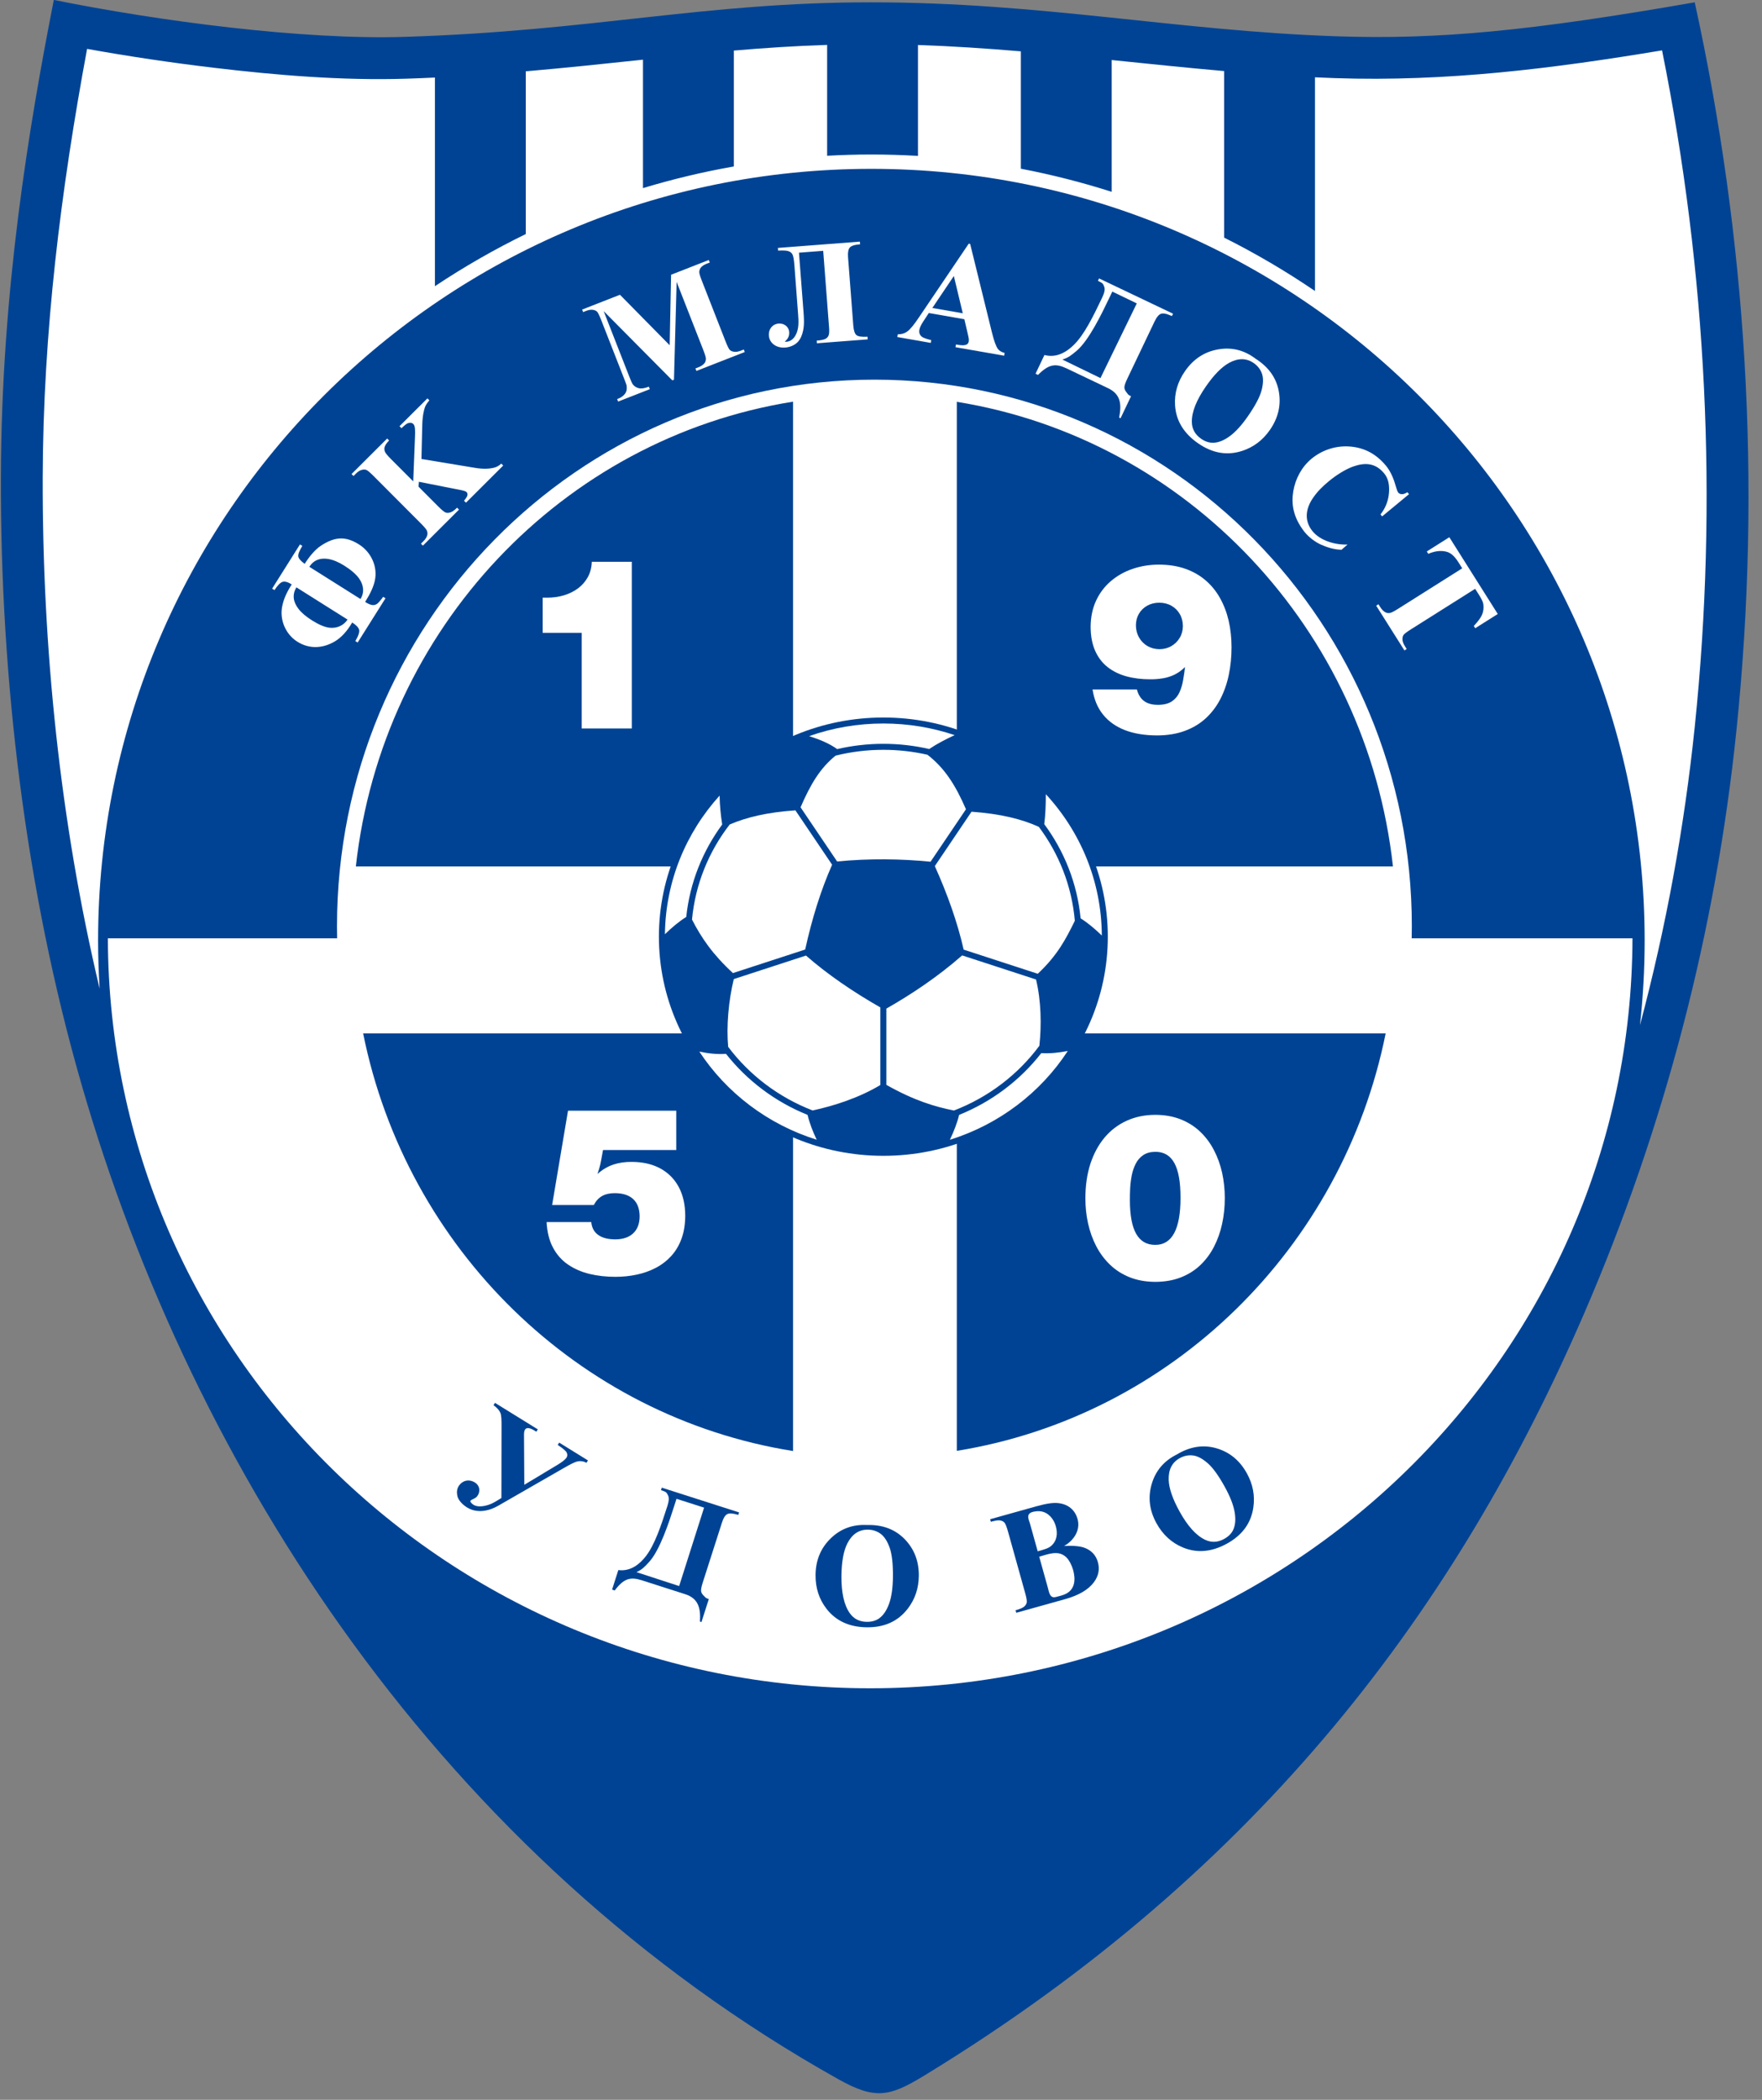
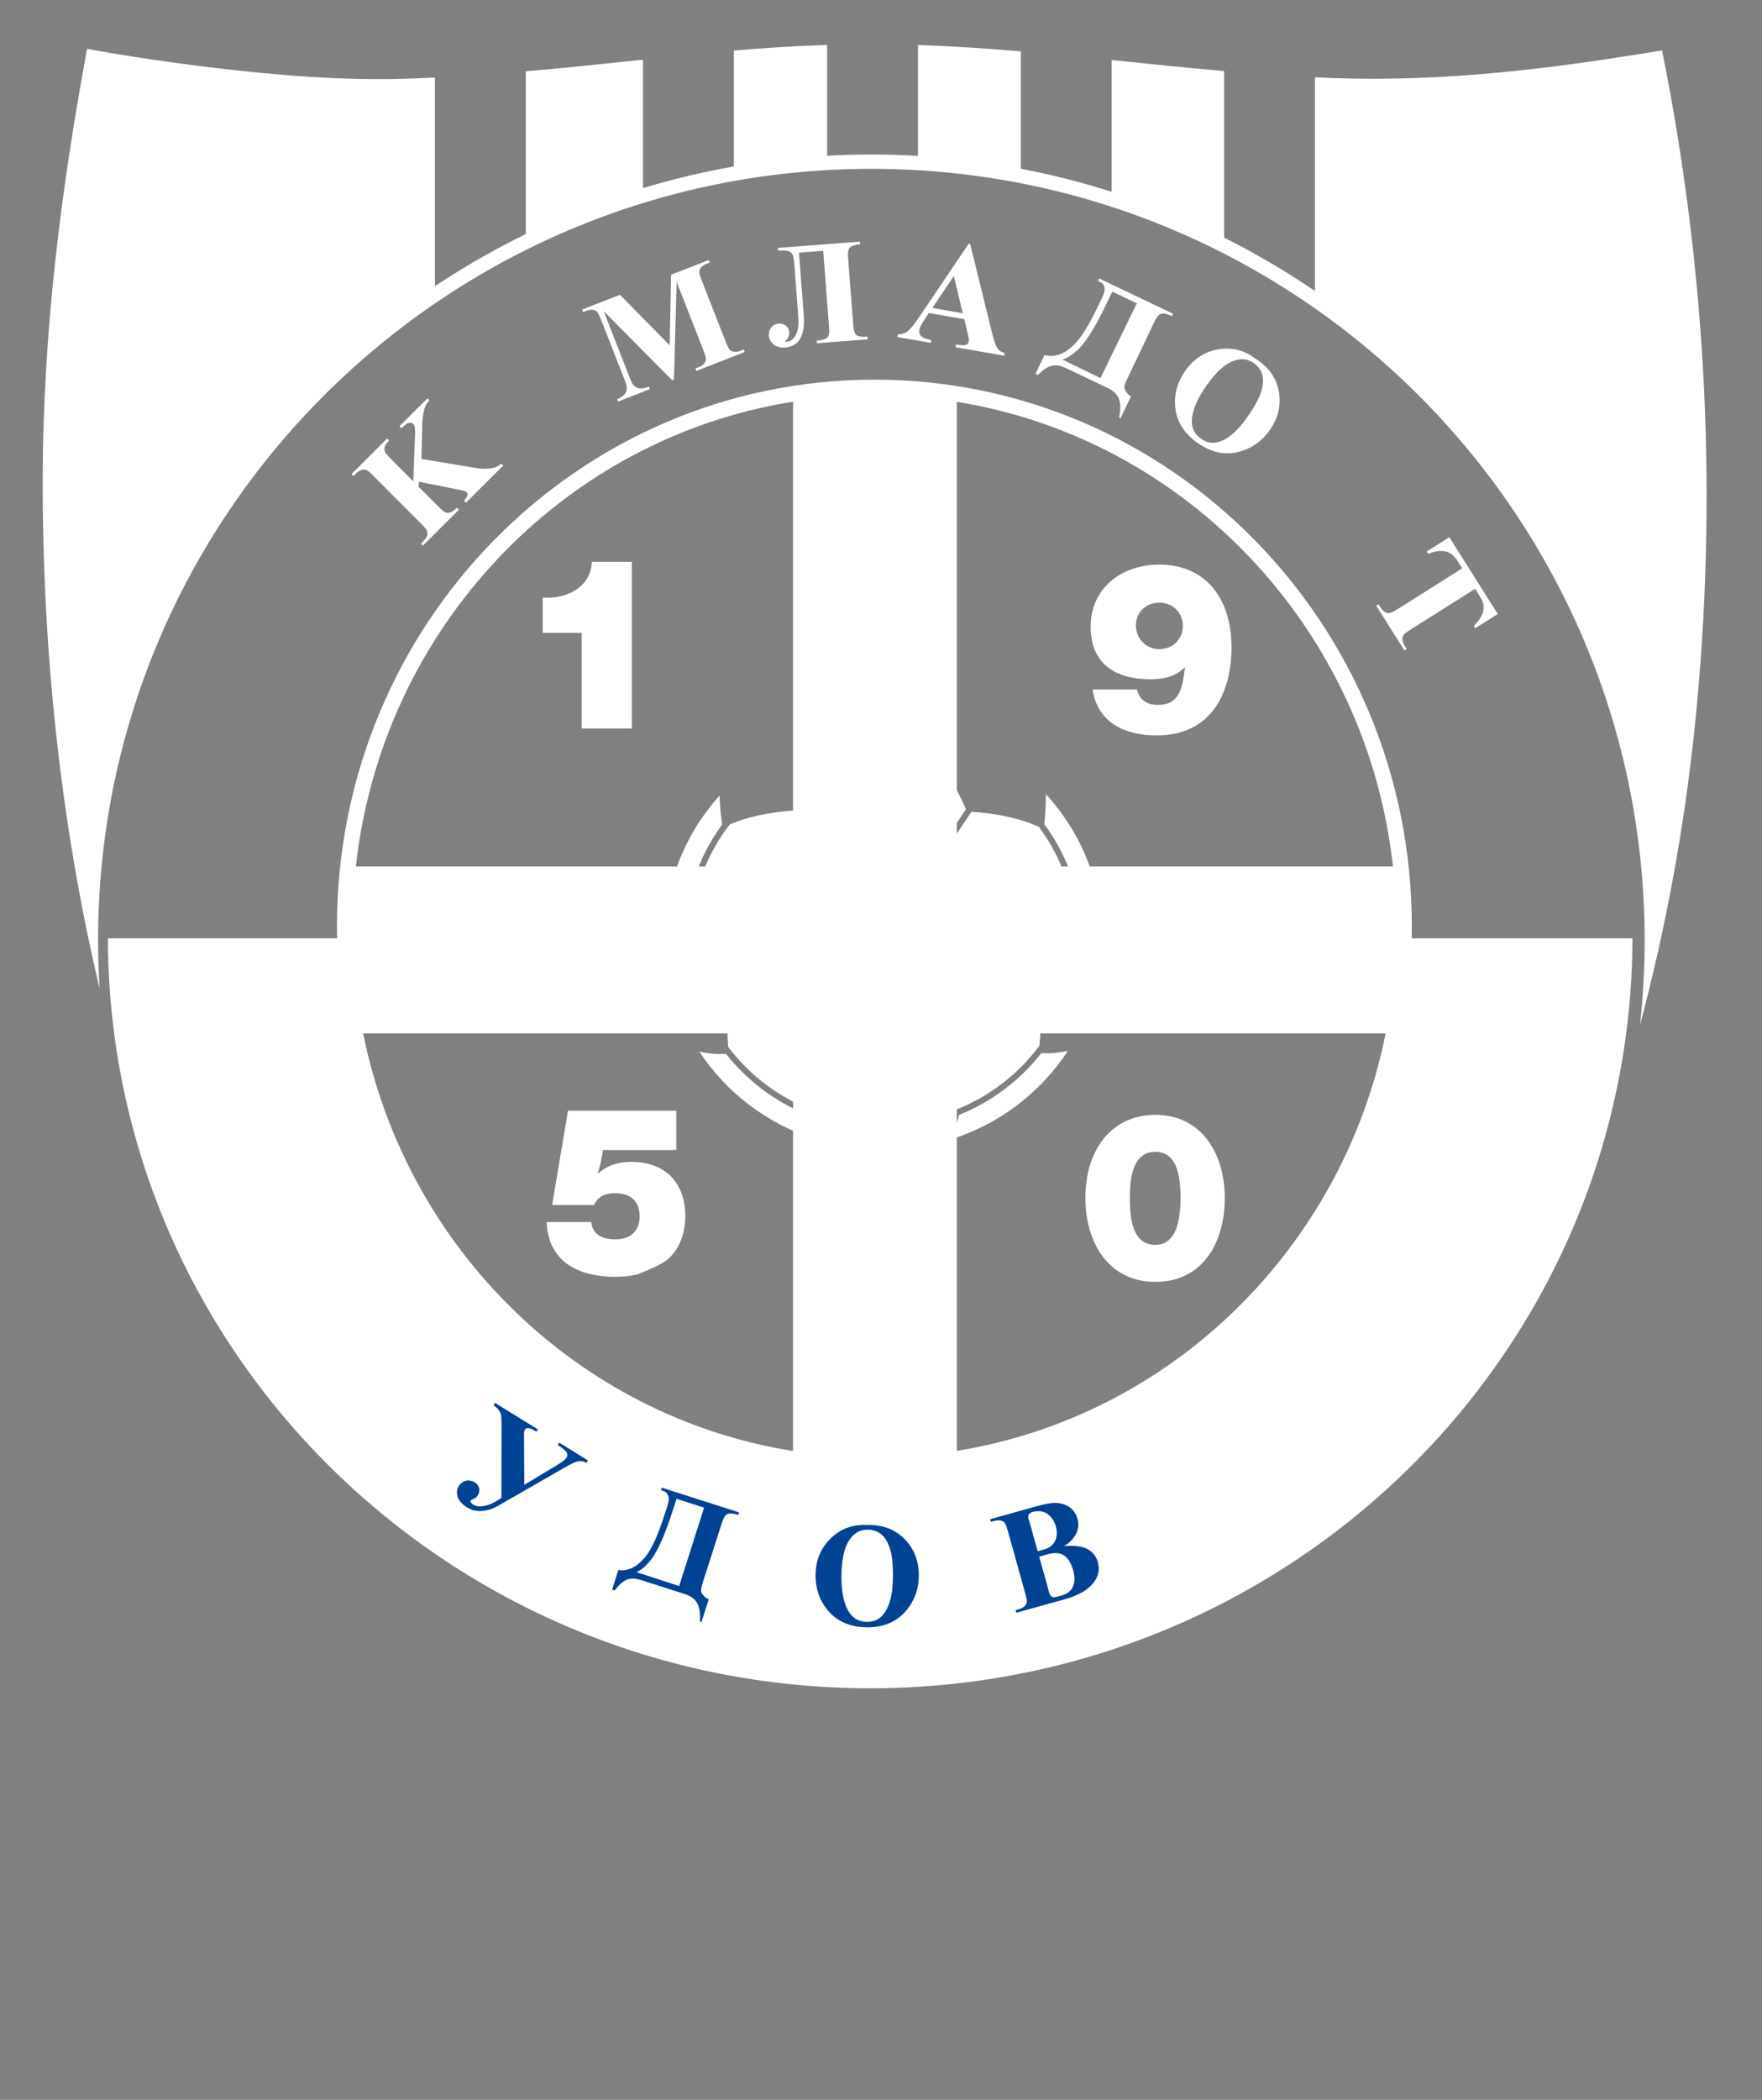
<svg xmlns="http://www.w3.org/2000/svg" width="477.3pt" height="568.7pt" viewBox="0 0 477.3 568.7" version="1.1">
  <rect x="0" y="0" width="477.3" height="568.7" fill="#808080" stroke="none" />
  <g id="surface1">
-     <path style=" stroke:none;fill-rule:evenodd;fill:rgb(0%,26.268%,58.006%);fill-opacity:1;" d="M 14.578 -0.02 C 42.938 5.699 81.91 10.859 109.633 9.984 C 160.918 8.367 190.516 0.629 235.918 0.629 C 282.168 0.629 318.789 8.359 362 9.828 C 389.703 10.773 414.531 8.391 459.078 0.629 C 473.023 64.234 477.332 130.637 470.359 197.984 C 464.758 252.113 450.934 305.363 428.996 356.02 C 395.082 434.328 342.363 506.07 250.262 562.203 C 240.949 567.879 237.047 568.691 227.16 563.16 C 119.934 503.184 52.27 398.574 22.004 293.422 C 6.898 240.945 0.086 183.906 0.234 129.211 C 0.375 78.77 7.863 34.188 14.578 -0.02 Z M 14.578 -0.02 " />
    <path style=" stroke:none;fill-rule:evenodd;fill:rgb(100%,100%,100%);fill-opacity:1;" d="M 23.59 13.238 C 16.457 51.695 11.68 89.887 11.574 129.242 C 11.445 175.277 16.258 222.629 26.988 267.758 C 26.723 263.438 26.57 259.086 26.57 254.699 C 26.57 139.309 120.375 45.73 236.039 45.73 C 351.707 45.73 445.512 139.309 445.512 254.699 C 445.512 262.453 445.074 270.102 444.25 277.637 C 451.289 251.16 456.258 224.141 459.086 196.816 C 465.418 135.598 462.348 73.918 450.227 13.641 C 420.699 18.559 391.855 22.188 361.617 21.16 C 359.812 21.098 358.008 21.023 356.207 20.941 L 356.207 78.812 C 348.363 73.469 340.145 68.637 331.594 64.355 L 331.594 19.246 C 321.43 18.359 311.289 17.297 301.141 16.258 L 301.141 51.953 C 293.133 49.395 284.918 47.301 276.531 45.688 L 276.531 13.906 C 267.273 13.125 257.996 12.5 248.668 12.188 L 248.668 42.223 C 244.488 41.98 240.281 41.844 236.039 41.844 C 232.02 41.844 228.027 41.965 224.059 42.184 L 224.059 12.16 C 215.609 12.43 207.207 12.973 198.789 13.695 L 198.789 45.082 C 190.402 46.555 182.191 48.527 174.176 50.945 L 174.176 16.164 C 163.547 17.293 153.008 18.402 142.426 19.316 L 142.426 63.391 C 133.887 67.559 125.668 72.281 117.816 77.508 L 117.816 21.004 C 115.219 21.129 112.609 21.234 109.992 21.316 C 92.789 21.859 74.906 20.379 57.824 18.344 C 46.395 16.98 34.945 15.285 23.59 13.238 Z M 23.59 13.238 " />
    <path style=" stroke:none;fill-rule:evenodd;fill:rgb(100%,100%,100%);fill-opacity:1;" d="M 442.215 254.129 C 441.918 366.336 349.562 457.242 235.719 457.242 C 121.871 457.242 29.516 366.336 29.219 254.129 L 91.324 254.129 C 91.301 253.051 91.285 251.969 91.285 250.883 C 91.285 169.125 156.477 102.824 236.863 102.824 C 317.254 102.824 382.445 169.125 382.445 250.883 C 382.445 251.969 382.426 253.051 382.402 254.129 Z M 214.828 108.785 L 214.828 234.668 L 96.395 234.668 C 103.496 170.277 152.395 118.734 214.828 108.785 Z M 214.828 279.887 L 214.828 392.988 C 156.582 383.707 110.117 338.227 98.371 279.887 Z M 259.188 392.938 L 259.188 279.887 L 375.355 279.887 C 363.633 338.129 317.297 383.555 259.188 392.938 Z M 259.188 234.668 L 259.188 108.828 C 321.484 118.891 370.242 170.375 377.332 234.668 Z M 259.188 234.668 " />
    <path style=" stroke:none;fill-rule:evenodd;fill:rgb(100%,100%,100%);fill-opacity:1;" d="M 171.148 152.145 L 160.316 152.145 C 160.262 153.703 159.895 155.082 159.242 156.289 C 158.578 157.496 157.695 158.508 156.586 159.344 C 155.465 160.172 154.207 160.793 152.781 161.227 C 151.355 161.652 149.844 161.867 148.246 161.867 L 147.008 161.867 L 147.008 171.395 L 157.578 171.395 L 157.578 197.297 L 171.148 197.297 Z M 171.148 152.145 " />
    <path style=" stroke:none;fill-rule:evenodd;fill:rgb(100%,100%,100%);fill-opacity:1;" d="M 295.957 186.719 C 296.359 189.395 297.293 191.664 298.785 193.516 C 300.266 195.363 302.242 196.777 304.699 197.734 C 307.168 198.691 310.082 199.168 313.445 199.18 C 316.305 199.168 318.828 198.746 321.023 197.918 C 323.23 197.102 325.121 195.938 326.711 194.461 C 328.297 192.973 329.602 191.23 330.625 189.23 C 331.637 187.23 332.398 185.055 332.875 182.695 C 333.367 180.336 333.605 177.867 333.605 175.301 C 333.605 172.777 333.344 170.383 332.832 168.133 C 332.312 165.895 331.527 163.84 330.484 161.977 C 329.449 160.129 328.145 158.52 326.57 157.172 C 325.004 155.824 323.164 154.777 321.066 154.039 C 318.969 153.301 316.598 152.93 313.965 152.918 C 311.422 152.918 309.027 153.312 306.801 154.074 C 304.57 154.832 302.613 155.941 300.906 157.398 C 299.207 158.848 297.871 160.617 296.914 162.684 C 295.945 164.762 295.457 167.121 295.434 169.754 C 295.445 172.289 295.859 174.461 296.664 176.266 C 297.469 178.074 298.59 179.539 300.047 180.684 C 301.492 181.812 303.199 182.652 305.156 183.184 C 307.105 183.715 309.234 183.977 311.551 183.977 C 312.77 183.988 313.934 183.891 315.031 183.707 C 316.141 183.52 317.184 183.184 318.184 182.707 C 319.176 182.215 320.121 181.531 321.012 180.648 C 320.871 181.824 320.695 183.008 320.488 184.207 C 320.285 185.402 319.957 186.5 319.5 187.512 C 319.043 188.512 318.359 189.328 317.457 189.949 C 316.543 190.559 315.324 190.871 313.77 190.895 C 312.148 190.906 310.879 190.566 309.941 189.883 C 308.996 189.207 308.344 188.141 307.961 186.719 Z M 314.031 163.23 C 315.258 163.238 316.359 163.512 317.316 164.055 C 318.273 164.598 319.031 165.34 319.578 166.297 C 320.133 167.242 320.414 168.328 320.426 169.559 C 320.414 170.742 320.133 171.809 319.566 172.742 C 319.012 173.691 318.25 174.43 317.305 174.984 C 316.359 175.527 315.281 175.812 314.098 175.82 C 312.867 175.812 311.77 175.516 310.812 174.961 C 309.855 174.398 309.105 173.625 308.551 172.656 C 307.996 171.688 307.711 170.59 307.703 169.363 C 307.711 168.176 307.984 167.121 308.527 166.207 C 309.07 165.285 309.824 164.566 310.77 164.035 C 311.715 163.512 312.801 163.238 314.031 163.23 Z M 314.031 163.23 " />
-     <path style=" stroke:none;fill-rule:evenodd;fill:rgb(100%,100%,100%);fill-opacity:1;" d="M 183.188 300.816 L 153.867 300.816 L 149.562 326.359 L 160.855 326.359 C 161.438 325.246 162.195 324.422 163.121 323.91 C 164.047 323.395 165.199 323.137 166.594 323.148 C 168.754 323.16 170.41 323.707 171.543 324.773 C 172.688 325.855 173.258 327.406 173.27 329.438 C 173.258 331.406 172.676 332.938 171.531 334.016 C 170.387 335.098 168.766 335.652 166.656 335.664 C 164.68 335.652 163.141 335.258 162.027 334.453 C 160.926 333.652 160.301 332.496 160.168 330.977 L 148.066 330.977 C 148.211 333.695 148.781 336.004 149.801 337.898 C 150.809 339.793 152.16 341.32 153.855 342.477 C 155.562 343.645 157.496 344.488 159.688 345.023 C 161.883 345.547 164.223 345.812 166.719 345.805 C 168.723 345.805 170.66 345.609 172.52 345.203 C 174.383 344.809 176.098 344.188 177.688 343.355 C 179.27 342.52 180.66 341.449 181.848 340.145 C 183.031 338.84 183.957 337.289 184.613 335.48 C 185.277 333.672 185.609 331.59 185.621 329.246 C 185.609 326.238 185.02 323.652 183.855 321.469 C 182.688 319.297 181.023 317.629 178.863 316.453 C 176.711 315.289 174.133 314.688 171.148 314.68 C 169.348 314.656 167.695 314.902 166.176 315.395 C 164.66 315.898 163.215 316.742 161.852 317.949 C 162.039 317.383 162.184 316.902 162.309 316.516 C 162.422 316.121 162.527 315.746 162.609 315.383 C 162.695 315.031 162.766 314.625 162.852 314.164 L 163.348 311.469 L 183.188 311.469 Z M 183.188 300.816 " />
+     <path style=" stroke:none;fill-rule:evenodd;fill:rgb(100%,100%,100%);fill-opacity:1;" d="M 183.188 300.816 L 153.867 300.816 L 149.562 326.359 L 160.855 326.359 C 161.438 325.246 162.195 324.422 163.121 323.91 C 164.047 323.395 165.199 323.137 166.594 323.148 C 168.754 323.16 170.41 323.707 171.543 324.773 C 172.688 325.855 173.258 327.406 173.27 329.438 C 173.258 331.406 172.676 332.938 171.531 334.016 C 170.387 335.098 168.766 335.652 166.656 335.664 C 164.68 335.652 163.141 335.258 162.027 334.453 C 160.926 333.652 160.301 332.496 160.168 330.977 L 148.066 330.977 C 148.211 333.695 148.781 336.004 149.801 337.898 C 150.809 339.793 152.16 341.32 153.855 342.477 C 155.562 343.645 157.496 344.488 159.688 345.023 C 161.883 345.547 164.223 345.812 166.719 345.805 C 168.723 345.805 170.66 345.609 172.52 345.203 C 179.27 342.52 180.66 341.449 181.848 340.145 C 183.031 338.84 183.957 337.289 184.613 335.48 C 185.277 333.672 185.609 331.59 185.621 329.246 C 185.609 326.238 185.02 323.652 183.855 321.469 C 182.688 319.297 181.023 317.629 178.863 316.453 C 176.711 315.289 174.133 314.688 171.148 314.68 C 169.348 314.656 167.695 314.902 166.176 315.395 C 164.66 315.898 163.215 316.742 161.852 317.949 C 162.039 317.383 162.184 316.902 162.309 316.516 C 162.422 316.121 162.527 315.746 162.609 315.383 C 162.695 315.031 162.766 314.625 162.852 314.164 L 163.348 311.469 L 183.188 311.469 Z M 183.188 300.816 " />
    <path style=" stroke:none;fill-rule:evenodd;fill:rgb(100%,100%,100%);fill-opacity:1;" d="M 312.961 301.938 C 310.098 301.945 307.504 302.477 305.188 303.543 C 302.859 304.605 300.867 306.125 299.199 308.102 C 297.539 310.094 296.266 312.465 295.359 315.227 C 294.469 318.004 294.02 321.098 294.012 324.523 C 294.012 326.871 294.254 329.148 294.742 331.359 C 295.234 333.57 295.977 335.633 296.965 337.539 C 297.965 339.441 299.211 341.121 300.719 342.559 C 302.23 344.004 304.008 345.129 306.035 345.938 C 308.078 346.746 310.387 347.16 312.961 347.172 C 315.531 347.16 317.84 346.758 319.871 345.961 C 321.891 345.164 323.656 344.059 325.156 342.633 C 326.645 341.207 327.891 339.539 328.867 337.633 C 329.848 335.73 330.582 333.656 331.059 331.422 C 331.547 329.191 331.781 326.871 331.781 324.457 C 331.781 322.117 331.535 319.855 331.059 317.652 C 330.57 315.461 329.836 313.41 328.848 311.516 C 327.867 309.613 326.625 307.953 325.125 306.52 C 323.625 305.082 321.871 303.969 319.84 303.16 C 317.82 302.359 315.523 301.945 312.961 301.938 Z M 312.961 311.953 C 315.277 311.941 317 312.953 318.117 314.992 C 319.246 317.047 319.797 320.195 319.785 324.457 C 319.785 328.668 319.211 331.84 318.074 333.965 C 316.926 336.094 315.227 337.156 312.961 337.156 C 310.633 337.164 308.906 336.168 307.77 334.156 C 306.633 332.148 306.07 329.105 306.07 325.031 C 306.059 324.031 306.09 322.949 306.145 321.789 C 306.207 320.621 306.355 319.461 306.578 318.301 C 306.812 317.152 307.176 316.102 307.664 315.145 C 308.164 314.188 308.832 313.422 309.695 312.836 C 310.555 312.262 311.641 311.965 312.961 311.953 Z M 312.961 311.953 " />
    <path style=" stroke:none;fill-rule:evenodd;fill:rgb(0%,26.268%,58.006%);fill-opacity:1;" d="M 151.473 390.707 L 159.266 395.531 L 158.871 396.168 C 158.027 395.738 157.188 395.625 156.359 395.824 C 155.531 396.023 154.238 396.723 152.414 397.773 L 134.918 407.828 C 132.484 409.23 129.324 409.906 126.672 408.359 C 125.523 407.691 124.117 406.41 123.871 405.066 C 123.691 404.094 123.766 403.195 124.328 402.367 C 125.273 400.969 127.02 400.516 128.621 401.496 C 130.016 402.348 130.199 404.055 129.25 405.246 C 128.367 406.355 126.414 406.055 128.055 407.395 C 129.402 408.488 131.957 407.828 133.398 407.125 C 134.238 406.715 135.027 406.18 135.824 405.715 L 135.859 386.27 C 135.863 384.559 135.836 383.352 135.547 382.652 C 135.258 381.957 134.645 381.262 133.688 380.578 L 134.082 379.941 L 145.684 387.121 L 145.289 387.762 L 144.844 387.484 C 143.496 386.652 142.621 386.547 142.219 387.191 C 142.07 387.434 141.941 387.863 141.945 388.488 L 142.027 402.133 L 150.98 396.75 C 152.332 395.938 153.156 395.266 153.477 394.75 C 153.715 394.363 153.738 393.934 153.535 393.461 C 153.34 392.988 152.52 392.289 151.078 391.344 Z M 151.473 390.707 " />
    <path style=" stroke:none;fill-rule:evenodd;fill:rgb(0%,26.268%,58.006%);fill-opacity:1;" d="M 179.266 402.906 L 200.207 409.613 L 199.992 410.281 C 198.371 409.816 197.59 409.809 197.031 410.062 C 196.465 410.32 195.977 411.094 195.559 412.398 L 190.352 428.648 C 190.023 429.68 189.875 430.43 189.91 430.887 C 189.953 431.344 190.211 431.801 190.699 432.238 C 191.188 432.68 191.004 432.762 192.008 433.082 L 190.016 439.305 L 189.605 439.172 C 189.828 435.484 189.168 432.902 185.594 431.758 L 173.875 428 C 170.77 427.008 168.988 427.465 166.508 430.754 L 165.801 430.527 L 167.496 425.23 C 170.848 425.656 173.316 423.598 174.965 421.457 C 177.316 418.406 178.973 413.535 180.801 407.832 C 181.242 406.457 181.273 405.473 180.902 404.891 C 180.535 404.301 180.727 404.125 179.051 403.574 Z M 190.723 408.32 L 183.258 405.926 L 182.59 408.008 C 181.281 412.094 178.777 419.824 175.852 423.012 C 174.613 424.359 173.969 425.09 172.402 425.789 L 183.973 429.555 Z M 190.723 408.32 " />
    <path style=" stroke:none;fill-rule:evenodd;fill:rgb(0%,26.268%,58.006%);fill-opacity:1;" d="M 234.867 413.027 C 239.062 412.906 242.461 414.184 245.059 416.844 C 247.652 419.516 248.934 422.828 248.895 426.797 C 248.859 430.188 247.855 433.156 245.875 435.715 C 243.25 439.105 239.57 440.777 234.844 440.73 C 230.113 440.684 226.461 439.02 223.902 435.73 C 221.883 433.137 220.887 430.074 220.922 426.543 C 220.961 422.574 222.324 419.277 225.012 416.66 C 227.703 414.039 230.98 412.824 234.867 413.027 Z M 235.094 414.285 C 232.68 414.262 230.836 415.496 229.551 417.977 C 228.512 420.012 227.973 422.953 227.934 426.785 C 227.891 431.344 228.645 434.723 230.203 436.918 C 231.285 438.453 232.824 439.23 234.805 439.25 C 236.141 439.262 237.258 438.945 238.156 438.301 C 239.301 437.473 240.203 436.137 240.855 434.293 C 241.512 432.453 241.852 430.051 241.883 427.086 C 241.918 423.547 241.617 420.902 240.984 419.145 C 240.352 417.383 239.543 416.141 238.543 415.402 C 237.547 414.672 236.398 414.297 235.094 414.285 Z M 235.094 414.285 " />
-     <path style=" stroke:none;fill-rule:evenodd;fill:rgb(0%,26.268%,58.006%);fill-opacity:1;" d="M 318.773 393.926 C 322.371 391.758 325.957 391.203 329.527 392.242 C 333.098 393.293 335.844 395.551 337.758 399.027 C 339.395 401.992 339.98 405.074 339.512 408.273 C 338.891 412.516 336.512 415.781 332.371 418.062 C 328.227 420.348 324.227 420.695 320.383 419.09 C 317.352 417.82 314.977 415.641 313.273 412.551 C 311.355 409.074 310.926 405.535 311.977 401.934 C 313.031 398.328 315.293 395.66 318.773 393.926 Z M 319.59 394.91 C 317.477 396.078 316.48 398.055 316.582 400.848 C 316.672 403.133 317.648 405.957 319.5 409.316 C 321.699 413.309 324.02 415.879 326.453 417.023 C 328.152 417.832 329.875 417.75 331.609 416.793 C 332.777 416.148 333.594 415.324 334.062 414.32 C 334.648 413.035 334.777 411.43 334.441 409.504 C 334.109 407.582 333.227 405.32 331.793 402.723 C 330.086 399.625 328.523 397.465 327.109 396.25 C 325.695 395.023 324.379 394.336 323.145 394.188 C 321.918 394.043 320.734 394.281 319.59 394.91 Z M 319.59 394.91 " />
    <path style=" stroke:none;fill-rule:evenodd;fill:rgb(0%,26.268%,58.006%);fill-opacity:1;" d="M 288.238 418.703 C 290.867 418.57 292.797 418.766 294.016 419.285 C 295.773 420.02 296.898 421.285 297.402 423.09 C 297.934 425 297.586 426.793 296.355 428.477 C 294.844 430.531 292.238 432.066 288.547 433.098 L 275.297 436.797 L 275.102 436.109 C 276.312 435.773 277.094 435.438 277.465 435.094 C 277.832 434.758 278.055 434.391 278.129 433.992 C 278.207 433.594 278.055 432.715 277.672 431.344 L 273.082 414.898 C 272.699 413.527 272.371 412.691 272.094 412.383 C 271.824 412.074 271.438 411.879 270.945 411.789 C 270.453 411.691 269.609 411.816 268.414 412.152 L 268.219 411.457 L 280.719 407.965 C 283.703 407.133 285.402 406.941 286.789 407.109 C 289.312 407.418 291.184 408.875 291.891 411.398 C 292.848 414.824 290.34 417.586 288.238 418.703 Z M 281.098 420.148 C 282.918 419.641 283.961 419.352 284.715 418.711 C 286.328 417.34 286.559 415.34 286 413.34 C 285.457 411.387 284 409.621 281.934 409.32 C 281.34 409.23 280.77 409.262 279.973 409.426 C 277.715 409.895 278.715 411.621 278.961 412.488 Z M 281.504 421.609 L 283.773 429.734 L 284.016 430.68 C 284.34 431.945 284.734 432.883 286.043 432.52 C 286.68 432.34 287.418 432.191 288.207 431.895 C 291.379 430.691 291.371 427.629 290.691 425.191 C 290.359 424.004 289.645 422.523 288.816 421.742 C 286.711 419.754 284.016 420.891 281.504 421.609 Z M 281.504 421.609 " />
    <path style=" stroke:none;fill-rule:evenodd;fill:rgb(100%,100%,100%);fill-opacity:1;" d="M 297.723 75.41 L 317.762 84.961 L 317.457 85.598 C 315.898 84.91 315.117 84.801 314.523 84.977 C 313.922 85.156 313.332 85.867 312.734 87.113 L 305.324 102.664 C 304.855 103.648 304.609 104.379 304.582 104.84 C 304.562 105.305 304.758 105.797 305.188 106.301 C 305.617 106.805 305.422 106.863 306.379 107.32 L 303.543 113.277 L 303.156 113.09 C 303.875 109.43 303.566 106.758 300.145 105.129 L 288.93 99.781 C 285.961 98.367 284.117 98.586 281.191 101.535 L 280.512 101.215 L 282.926 96.145 C 286.223 97.027 288.969 95.301 290.91 93.387 C 293.672 90.652 295.992 86.004 298.59 80.547 C 299.219 79.23 299.383 78.25 299.094 77.617 C 298.805 76.977 299.023 76.828 297.418 76.051 Z M 307.938 82.172 L 301.309 78.973 L 300.359 80.965 C 298.492 84.875 294.941 92.27 291.586 95.059 C 290.164 96.238 289.418 96.883 287.762 97.371 L 298.102 102.398 Z M 307.938 82.172 " />
    <path style=" stroke:none;fill-rule:evenodd;fill:rgb(100%,100%,100%);fill-opacity:1;" d="M 340.133 97.16 C 343.672 99.418 345.766 102.383 346.418 106.043 C 347.066 109.707 346.262 113.172 344.004 116.434 C 342.07 119.219 339.574 121.109 336.496 122.113 C 332.422 123.445 328.438 122.762 324.555 120.07 C 320.664 117.371 318.578 113.945 318.305 109.789 C 318.094 106.508 318.992 103.414 321.004 100.512 C 323.262 97.25 326.242 95.289 329.934 94.633 C 333.637 93.973 337.031 94.812 340.133 97.16 Z M 339.609 98.328 C 337.629 96.953 335.41 96.938 332.953 98.273 C 330.949 99.371 328.852 101.5 326.668 104.652 C 324.07 108.398 322.797 111.617 322.852 114.309 C 322.887 116.188 323.727 117.691 325.355 118.824 C 326.449 119.582 327.551 119.945 328.66 119.918 C 330.07 119.875 331.566 119.277 333.145 118.117 C 334.715 116.965 336.352 115.168 338.039 112.73 C 340.055 109.824 341.293 107.469 341.758 105.66 C 342.223 103.848 342.254 102.363 341.84 101.191 C 341.426 100.027 340.684 99.074 339.609 98.328 Z M 339.609 98.328 " />
-     <path style=" stroke:none;fill-rule:evenodd;fill:rgb(100%,100%,100%);fill-opacity:1;" d="M 381.68 133.84 L 374.398 139.859 L 373.957 139.328 C 375.523 137.355 376.168 135.168 376.273 133.23 C 376.383 131.301 376.086 129.586 374.941 128.199 C 372.426 125.16 369.441 125.328 366.523 126.363 C 364.488 127.082 361.957 128.684 360.047 130.262 C 358.164 131.816 356.953 133.039 355.758 134.734 C 353.664 137.703 353.195 141.023 355.582 143.914 C 357.73 146.512 361.824 147.609 365.027 147.48 L 363.406 148.891 C 361.316 148.863 359.301 148.168 357.82 147.5 C 356.332 146.828 354.512 145.523 353.309 143.98 C 350.25 140.035 349.762 136.426 350.332 133.031 C 350.902 129.633 352.641 126.418 355.262 124.254 C 358.113 121.895 361.754 120.707 365.348 120.914 C 368.945 121.125 372.41 122.469 375.473 126.172 C 376.551 127.473 377.422 129.34 377.984 131.32 C 378.309 132.465 378.559 133.156 378.746 133.387 C 378.988 133.676 379.316 133.828 379.738 133.84 C 380.16 133.855 380.66 133.676 381.238 133.305 Z M 381.68 133.84 " />
    <path style=" stroke:none;fill-rule:evenodd;fill:rgb(100%,100%,100%);fill-opacity:1;" d="M 405.723 166.293 L 399.617 170.145 L 399.23 169.535 C 400.414 168.277 401.168 167.234 401.5 166.406 C 401.84 165.574 401.941 164.652 401.816 163.648 C 401.75 163.09 401.367 162.273 400.688 161.191 L 399.598 159.469 L 382.219 170.434 C 381.066 171.16 380.387 171.68 380.18 171.988 C 379.973 172.305 379.887 172.719 379.91 173.234 C 379.93 173.758 380.148 174.348 380.566 175.004 L 381.051 175.773 L 380.438 176.16 L 372.789 164.039 L 373.402 163.652 L 373.887 164.422 C 374.309 165.09 374.77 165.559 375.262 165.82 C 375.602 166.02 376.016 166.086 376.504 166.012 C 376.844 165.977 377.582 165.602 378.719 164.887 L 396.098 153.918 L 395.039 152.242 C 394.055 150.684 393.02 149.75 391.93 149.453 C 390.41 149.027 388.734 149.211 386.906 149.996 L 386.496 149.352 L 392.602 145.5 Z M 405.723 166.293 " />
    <path style=" stroke:none;fill-rule:evenodd;fill:rgb(100%,100%,100%);fill-opacity:1;" d="M 261.227 86.457 L 251.602 84.777 L 249.992 87.23 C 249.461 88.051 249.148 88.746 249.047 89.32 C 248.914 90.09 249.121 90.707 249.68 91.172 C 249.996 91.453 250.859 91.766 252.262 92.125 L 252.133 92.867 L 243.07 91.281 L 243.199 90.543 C 244.199 90.562 245.078 90.297 245.82 89.742 C 246.566 89.191 247.59 87.957 248.871 86.039 L 262.418 65.992 L 262.801 66.059 L 268.723 90.129 C 269.293 92.41 269.828 93.879 270.336 94.531 C 270.723 95.031 271.324 95.383 272.145 95.598 L 272.016 96.336 L 258.828 94.035 L 258.957 93.293 L 259.5 93.387 C 260.555 93.574 261.332 93.551 261.809 93.332 C 262.141 93.172 262.344 92.887 262.414 92.484 C 262.457 92.242 262.457 91.988 262.422 91.723 C 262.414 91.594 262.305 91.059 262.082 90.105 Z M 260.801 84.848 L 258.383 74.754 L 252.559 83.41 Z M 260.801 84.848 " />
    <path style=" stroke:none;fill-rule:evenodd;fill:rgb(100%,100%,100%);fill-opacity:1;" d="M 232.98 66.168 C 231.504 66.281 230.566 66.582 230.176 67.07 C 229.777 67.562 229.629 68.426 229.723 69.656 L 231.137 88.07 C 231.246 89.477 231.527 90.367 231.992 90.754 C 232.449 91.137 233.457 91.285 234.996 91.195 L 235.051 91.914 L 221.289 92.969 L 221.234 92.25 C 222.336 92.168 223.098 92.016 223.535 91.805 C 223.969 91.598 224.277 91.281 224.445 90.863 C 224.613 90.441 224.664 89.723 224.582 88.688 L 222.992 67.934 L 216.43 68.438 L 217.648 84.316 C 217.781 86.047 217.914 87.793 217.555 89.52 C 217.301 90.727 216.871 91.809 216.109 92.617 C 214.578 94.246 211.391 94.738 209.551 93.277 C 208.777 92.66 208.352 91.859 208.273 90.867 C 208.148 89.215 209.195 87.77 210.926 87.637 C 212.473 87.516 213.719 88.555 213.781 89.969 C 213.84 91.312 213.254 91.883 212.578 92.551 C 213.938 92.672 214.879 91.879 215.445 90.91 C 216.473 89.145 216.34 87.043 216.191 85.094 L 215.188 71.793 C 215.078 70.379 214.918 69.43 214.699 68.973 C 214.484 68.512 214.102 68.195 213.57 68.02 C 213.039 67.848 212.109 67.797 210.773 67.875 L 210.719 67.148 L 232.926 65.441 Z M 232.98 66.168 " />
    <path style=" stroke:none;fill-rule:evenodd;fill:rgb(100%,100%,100%);fill-opacity:1;" d="M 181.406 93.504 L 181.789 74.41 L 191.996 70.418 L 192.266 71.102 L 191.449 71.418 C 190.711 71.707 190.168 72.066 189.828 72.496 C 189.586 72.793 189.453 73.176 189.422 73.652 C 189.402 74 189.633 74.793 190.117 76.027 L 196.543 92.457 C 197.043 93.73 197.422 94.5 197.68 94.766 C 197.945 95.031 198.332 95.199 198.84 95.273 C 199.359 95.355 199.961 95.254 200.668 94.98 L 201.48 94.66 L 201.746 95.34 L 188.648 100.461 L 188.383 99.785 L 189.199 99.465 C 189.941 99.176 190.48 98.812 190.828 98.379 C 191.062 98.094 191.199 97.699 191.219 97.207 C 191.238 96.867 191.008 96.07 190.516 94.812 L 183.289 76.348 L 182.57 102.84 L 182.121 103.016 L 163.527 84.266 L 170.395 101.816 C 170.871 103.039 171.203 103.789 171.375 104.043 C 171.77 104.59 172.32 104.957 173.008 105.129 C 173.695 105.309 174.609 105.172 175.762 104.723 L 176.023 105.402 L 167.441 108.758 L 167.176 108.082 L 167.434 107.98 C 167.996 107.777 168.477 107.48 168.883 107.102 C 169.289 106.727 169.555 106.328 169.676 105.918 C 169.797 105.5 169.809 104.977 169.727 104.352 C 169.695 104.203 169.465 103.578 169.031 102.461 L 162.859 86.691 C 162.367 85.43 161.992 84.672 161.734 84.41 C 161.477 84.152 161.09 83.984 160.578 83.91 C 160.062 83.836 159.453 83.938 158.754 84.211 L 157.957 84.523 L 157.691 83.84 L 167.938 79.832 Z M 181.406 93.504 " />
-     <path style=" stroke:none;fill-rule:evenodd;fill:rgb(100%,100%,100%);fill-opacity:1;" d="M 73.715 159.422 L 81.258 147.445 L 81.895 147.848 C 81.086 149.184 80.715 150.133 80.801 150.691 C 80.887 151.258 81.457 151.93 82.531 152.711 C 83.797 150.699 85.387 148.828 86.852 147.852 C 90.703 145.285 93.641 145.176 97.25 147.453 C 100.492 149.492 102.348 153.402 101.551 157.188 C 101.199 158.863 100.348 160.738 98.91 163.027 C 99.719 163.535 100.371 163.816 100.863 163.867 C 101.359 163.918 101.793 163.801 102.16 163.527 C 102.539 163.25 103.078 162.625 103.797 161.641 L 104.426 162.039 L 96.883 174.016 L 96.254 173.617 C 97.105 172.184 97.441 171.16 97.273 170.539 C 97.09 169.918 96.473 169.27 95.402 168.594 C 94.07 170.902 92.461 172.668 90.738 173.695 C 87.656 175.531 83.977 175.953 80.539 173.789 C 77.34 171.773 75.66 167.789 76.469 164.09 C 76.863 162.285 77.488 160.715 79.023 158.277 C 77.984 157.625 77.156 157.398 76.543 157.586 C 75.926 157.785 75.195 158.531 74.352 159.824 Z M 97.648 162.234 C 98.777 160.441 98.5 158.48 97.332 156.762 C 96.535 155.598 95.172 154.402 93.246 153.188 C 91.715 152.223 90.273 151.625 88.938 151.395 C 86.789 151.023 84.98 151.664 83.793 153.508 Z M 80.289 159.074 C 79.07 161.129 79.445 163.09 80.887 164.941 C 81.684 165.969 82.891 166.992 84.512 168.016 C 86.367 169.184 87.93 169.84 89.191 170 C 91.141 170.246 93.066 169.469 94.141 167.801 Z M 80.289 159.074 " />
    <path style=" stroke:none;fill-rule:evenodd;fill:rgb(100%,100%,100%);fill-opacity:1;" d="M 114.164 124.309 L 128.805 126.73 C 130.949 127.086 132.609 126.965 133.73 126.695 C 134.539 126.5 135.227 126.117 135.789 125.559 L 136.312 126.086 L 126.223 136.148 L 125.695 135.621 C 126.277 134.922 126.582 134.41 126.629 134.086 C 126.676 133.754 126.594 133.488 126.387 133.277 C 125.988 132.875 124.77 132.719 122.816 132.332 L 113.48 130.484 L 113.363 131.801 L 118.637 137.09 C 119.645 138.102 120.332 138.672 120.695 138.805 C 121.059 138.941 121.484 138.934 121.984 138.785 C 122.488 138.641 123.094 138.215 123.812 137.496 L 124.336 138.023 L 114.559 147.777 L 114.031 147.25 L 114.676 146.605 C 115.238 146.047 115.59 145.492 115.73 144.953 C 115.848 144.57 115.812 144.152 115.617 143.695 C 115.5 143.363 114.949 142.715 113.977 141.738 L 101.262 128.984 C 100.273 127.996 99.609 127.426 99.254 127.281 C 98.902 127.137 98.473 127.137 97.973 127.266 C 97.465 127.402 96.941 127.738 96.402 128.277 L 95.758 128.918 L 95.227 128.387 L 104.875 118.77 L 105.406 119.301 C 104.75 119.953 104.34 120.547 104.188 121.078 C 104.074 121.461 104.105 121.879 104.273 122.332 C 104.395 122.691 104.945 123.359 105.922 124.34 L 111.938 130.371 L 112.414 118.297 C 112.484 116.48 112.461 115.34 111.98 114.855 C 111.613 114.488 111.129 114.41 110.508 114.609 C 110.191 114.711 109.605 115.168 108.746 115.969 L 108.219 115.434 L 115.781 107.895 L 116.312 108.426 C 115.684 109.148 115.273 109.793 115.082 110.371 C 114.887 110.957 114.449 112.492 114.387 115.016 Z M 114.164 124.309 " />
-     <path style=" stroke:none;fill-rule:evenodd;fill:rgb(0%,26.268%,58.006%);fill-opacity:1;" d="M 239.289 194.328 C 272.871 194.328 300.09 220.902 300.09 253.684 C 300.09 286.465 272.871 313.035 239.289 313.035 C 205.711 313.035 178.488 286.465 178.488 253.684 C 178.488 220.902 205.711 194.328 239.289 194.328 Z M 239.289 194.328 " />
    <path style=" stroke:none;fill-rule:evenodd;fill:rgb(100%,100%,100%);fill-opacity:1;" d="M 239.289 195.949 C 246.051 195.949 252.547 197.059 258.602 199.098 C 256.281 200.16 253.812 201.438 251.707 202.863 C 247.723 201.941 243.562 201.453 239.289 201.453 C 234.98 201.453 230.789 201.949 226.773 202.883 C 224.613 201.301 221.812 200.207 219.176 199.371 C 225.453 197.156 232.227 195.949 239.289 195.949 Z M 283.301 215.09 C 292.668 225.246 298.391 238.664 298.469 253.379 C 296.625 251.59 294.73 249.977 292.723 248.715 C 291.805 239.25 288.289 230.52 282.875 223.203 C 283.195 220.715 283.297 217.945 283.301 215.09 Z M 289.246 284.641 C 281.887 295.922 270.621 304.539 257.312 308.688 C 258.371 306.453 259.258 304.215 259.816 301.949 C 268.684 298.375 276.352 292.555 282.074 285.219 C 284.426 285.367 286.836 285.109 289.246 284.641 Z M 221.234 308.676 C 208.004 304.543 196.797 295.996 189.441 284.809 C 191.84 285.316 194.258 285.59 196.66 285.414 C 202.363 292.656 209.973 298.406 218.758 301.949 C 219.324 304.289 220.199 306.52 221.234 308.676 Z M 180.117 253.023 C 180.285 238.633 185.848 225.508 194.926 215.48 C 194.973 218.219 195.254 220.883 195.633 223.301 C 190.332 230.5 186.863 239.059 185.895 248.34 C 183.871 249.605 181.973 251.227 180.117 253.023 Z M 218.113 257.164 L 198.539 263.543 C 193.039 258.469 189.988 253.992 187.453 249.047 C 188.352 239.438 192.016 230.605 197.66 223.305 C 202.223 221.336 207.816 220 215.465 219.469 L 225.406 234.199 C 222.312 241.156 219.918 248.953 218.113 257.164 Z M 198.773 265.168 L 218.332 258.797 C 224.148 263.891 231.02 268.586 238.48 272.848 L 238.48 293.852 C 232.844 297.258 225.957 299.504 220.129 300.75 C 210.926 297.203 203.008 291.18 197.25 283.523 C 196.742 278.004 197.34 271.059 198.773 265.168 Z M 226.766 233.316 L 216.859 218.645 C 219.551 212.441 222.102 208.105 226.336 204.656 C 230.477 203.625 234.816 203.074 239.289 203.074 C 243.398 203.074 247.395 203.539 251.23 204.414 C 255.859 207.977 258.82 212.613 261.668 219.176 L 252.074 233.383 C 244.23 232.598 235.461 232.461 226.766 233.316 Z M 263.172 219.84 L 253.23 234.57 C 256.656 242.191 259.371 249.824 261.039 257.188 L 281.121 263.73 C 286.457 258.719 288.758 254.281 291.156 249.379 C 290.336 239.914 286.836 231.191 281.395 223.93 C 276.758 221.832 271.062 220.406 263.172 219.84 Z M 280.645 265.277 L 260.633 258.758 C 254.07 264.512 246.965 269.262 240.098 273.168 L 240.098 293.816 C 247.641 298.078 253.258 299.742 258.414 300.766 C 267.75 297.176 275.762 291.043 281.547 283.238 C 282.152 277.746 282.059 271.141 280.645 265.277 Z M 280.645 265.277 " />
  </g>
</svg>